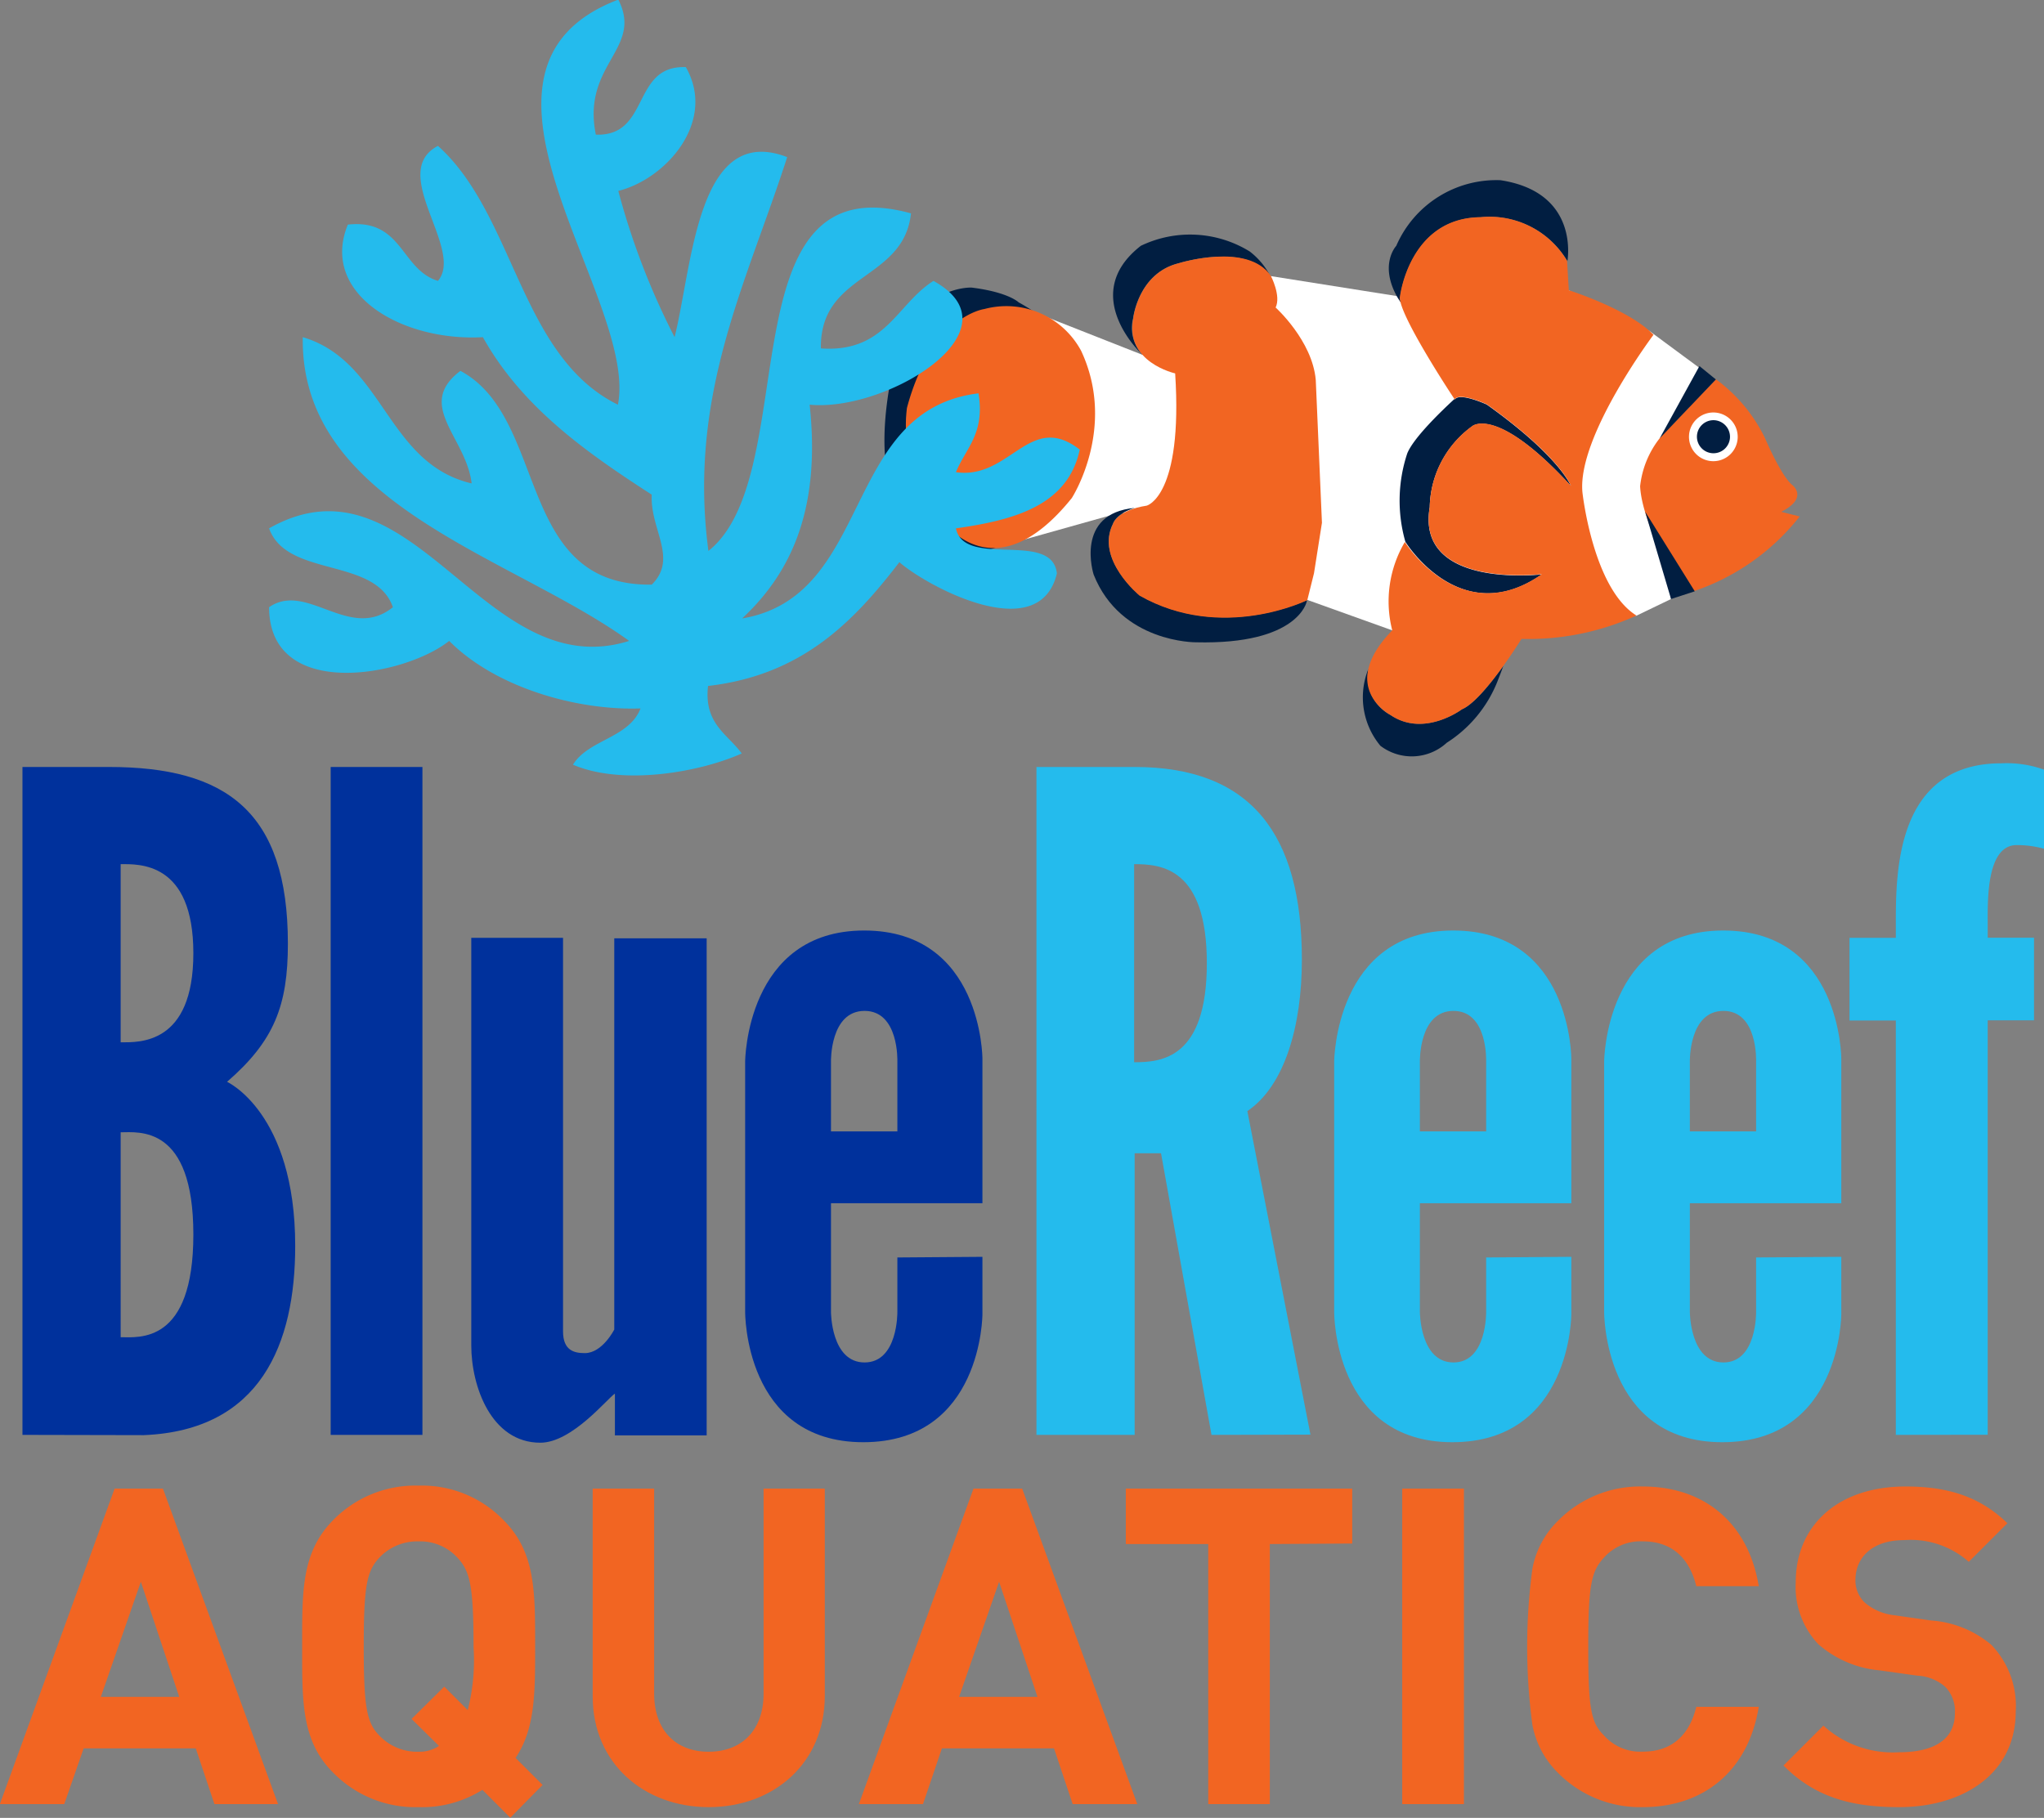
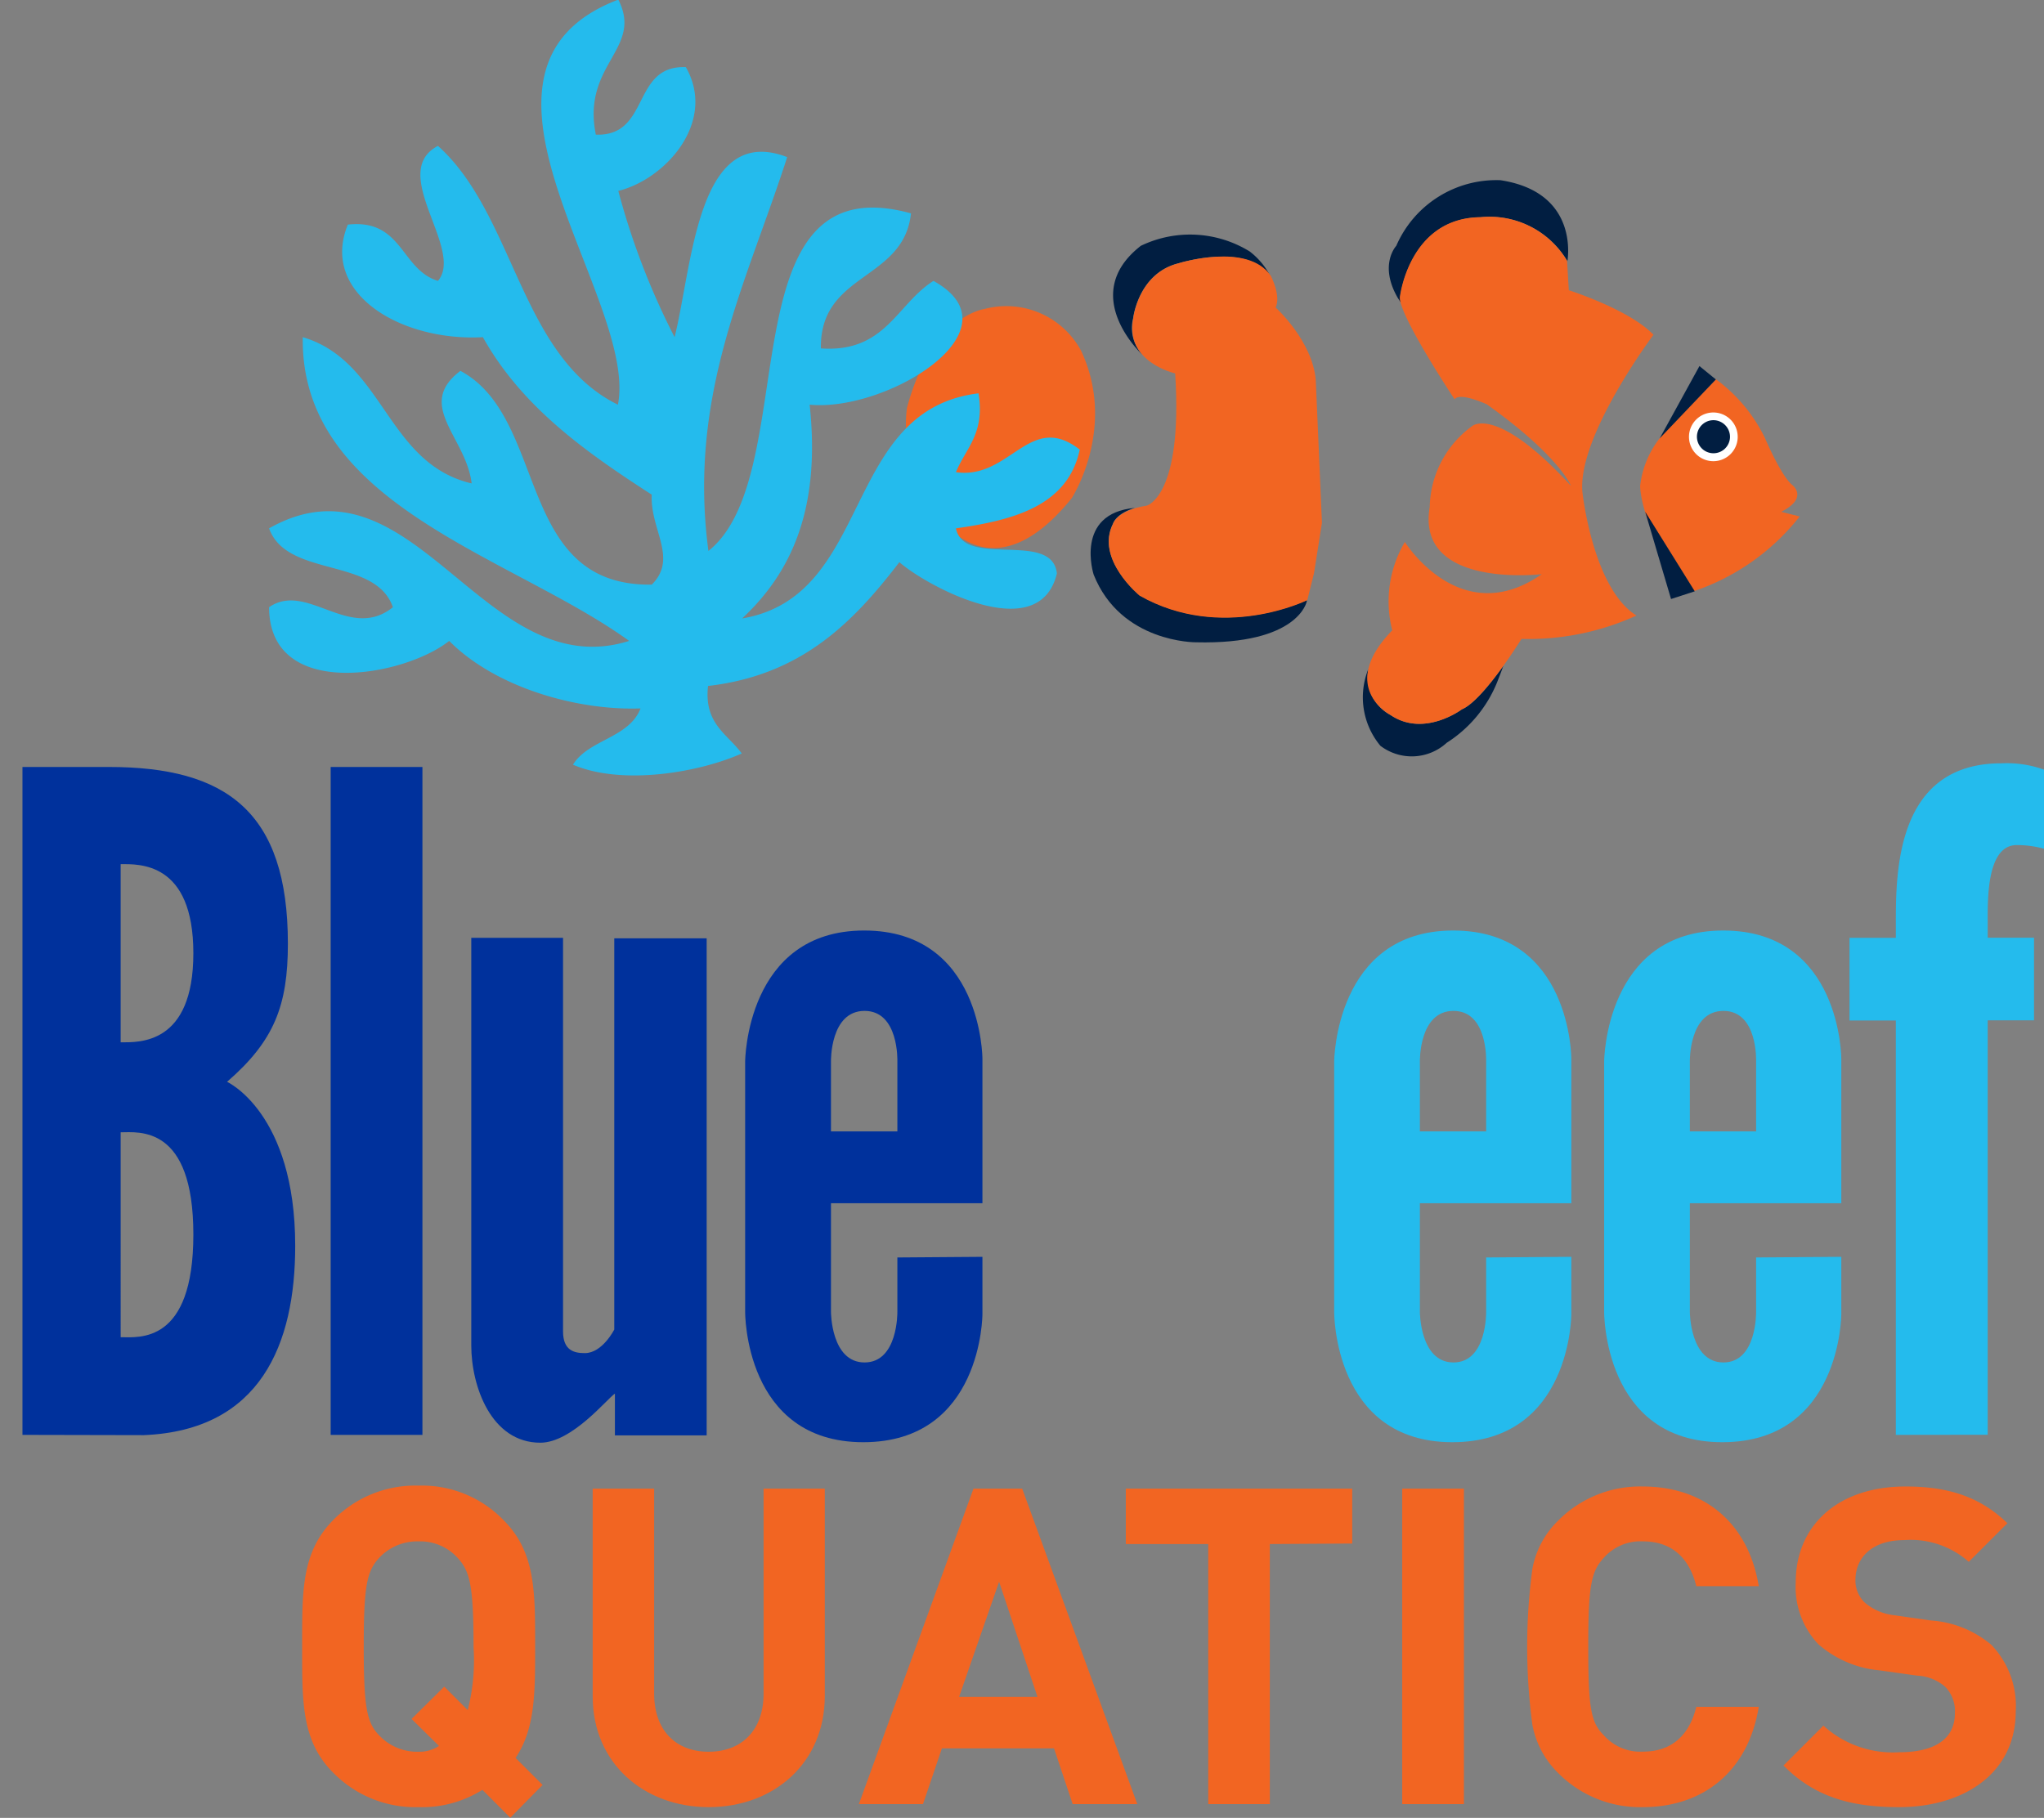
<svg xmlns="http://www.w3.org/2000/svg" id="Layer_1" data-name="Layer 1" viewBox="0 0 161.95 144.06">
  <rect x="0" y="0" width="161.95" height="144.06" fill="#808080" stroke="none" />
  <defs>
    <style>.cls-1{fill:#fff;}.cls-2{fill:#f26522;}.cls-3{fill:#011e41;}.cls-4,.cls-6{fill:#24bbed;}.cls-4{fill-rule:evenodd;}.cls-5{fill:#00319c;}</style>
  </defs>
-   <polygon class="cls-1" points="110.91 23.5 100.69 21.88 94.75 27.08 90.52 28.12 81.36 24.51 76.76 39.79 79.08 43.34 88.8 40.61 99.62 42.91 103.58 47.54 110.3 49.95 129.66 48.79 132.4 47.47 131.53 36.28 135.32 29.65 130.69 26.23 124.29 23 113.28 27.08 110.91 23.5" />
  <path class="cls-2" d="M361.45,358.12s-3.33-5.28-3.49-8.56a7.46,7.46,0,0,1,2.29-4.61l3.72-3.86a12.59,12.59,0,0,1,3.88,4.65s1.27,3,2.16,3.72c0,0,1.35,1-.87,2.13l1.46.37A18,18,0,0,1,361.45,358.12Z" transform="translate(-228.01 -311.03)" />
  <polygon class="cls-3" points="134.65 29.01 131.5 34.74 135.95 30.07 134.65 29.01" />
  <polygon class="cls-3" points="130.35 40.55 132.4 47.47 134.28 46.86 130.35 40.55" />
-   <path class="cls-3" d="M302.81,352.3a10.9,10.9,0,0,1-2.9-8.89c1.95-7.21,6.12-7.72,6.12-7.72a6.71,6.71,0,0,1,4.08.16,15.94,15.94,0,0,0-1.39-.86s-.81-.81-3.73-1.17c0,0-4-.21-5.85,4.92,0,0-2.06,6.92-.42,11.41,0,0,2.55,6.43,8.37,4.21A5.11,5.11,0,0,1,302.81,352.3Z" transform="translate(-228.01 -311.03)" />
  <path class="cls-3" d="M318.53,339.15h0a3.13,3.13,0,0,1-.74-2.91s.4-3.56,3.61-4.35c0,0,5.38-1.68,7.25,1a5.84,5.84,0,0,0-1.62-1.93,9,9,0,0,0-8.63-.45C313.38,334.42,318.53,339.15,318.53,339.15Z" transform="translate(-228.01 -311.03)" />
  <path class="cls-3" d="M318.31,358.21s-3.54-2.88-2.11-5.7c0,0,.21-.77,1.72-1.23-4.81.44-3.26,5.28-3.26,5.28,2.15,5.42,8.1,5.37,8.1,5.37,8.17.2,8.79-3.25,8.79-3.25v-.1C331.09,358.8,324.6,361.78,318.31,358.21Z" transform="translate(-228.01 -311.03)" />
  <path class="cls-1" d="M365.69,345.72a1.93,1.93,0,1,1-1.84-2A1.93,1.93,0,0,1,365.69,345.72Z" transform="translate(-228.01 -311.03)" />
  <path class="cls-3" d="M365.08,345.7a1.31,1.31,0,1,1-1.25-1.37A1.32,1.32,0,0,1,365.08,345.7Z" transform="translate(-228.01 -311.03)" />
-   <path class="cls-3" d="M350.17,356.55s-10,1.19-8.88-5.32a8.11,8.11,0,0,1,3.37-6.42s1.92-1.69,7.82,4.74c0,0-.9-2.35-6.67-6.46,0,0-2.17-1-2.54-.39a.22.22,0,0,1,0-.07c-1.09,1-3.27,3.11-3.76,4.33a11.86,11.86,0,0,0-.15,7S343.72,361.06,350.17,356.55Z" transform="translate(-228.01 -311.03)" />
  <path class="cls-3" d="M339,335a1.38,1.38,0,0,1-.05-.46s.73-6.23,6.37-6.29a7.15,7.15,0,0,1,6.87,3.46v.06s1.07-5.49-5.3-6.46a8.64,8.64,0,0,0-8.25,5.2s-1.41,1.49.12,4.13C338.83,334.74,338.9,334.87,339,335Z" transform="translate(-228.01 -311.03)" />
  <path class="cls-3" d="M343.84,367.24s-3,2.26-5.66.45a3.4,3.4,0,0,1-1.75-3.65,6,6,0,0,0,.95,6.09,4.1,4.1,0,0,0,5.26-.24,10.23,10.23,0,0,0,4-4.82c.05-.13.35-.88.48-1.27C346.12,365.2,344.79,366.85,343.84,367.24Z" transform="translate(-228.01 -311.03)" />
  <path class="cls-2" d="M306,335.52s-4.17.52-6.13,7.83a11.19,11.19,0,0,0,2.9,9s4,5.81,10.16-1.85c0,0,3.6-5.56.74-11.67A6.73,6.73,0,0,0,306,335.52Z" transform="translate(-228.01 -311.03)" />
  <path class="cls-2" d="M321.41,331.89s5.45-1.71,7.29,1c0,0,.83,1.58.38,2.51,0,0,2.91,2.62,3.18,5.74l.49,11.32-.63,4-.53,2.13s-6.75,3.35-13.28-.35c0,0-3.54-2.88-2.11-5.7,0,0,.29-1.07,2.67-1.44,0,0,2.88-.73,2.25-10.48,0,0-4-.88-3.32-4.35C317.8,336.24,318.2,332.68,321.41,331.89Z" transform="translate(-228.01 -311.03)" />
  <path class="cls-2" d="M338.93,334.53s.73-6.23,6.37-6.29a7.15,7.15,0,0,1,6.87,3.46l.14,2.33s4.79,1.52,6.71,3.53c0,0-6.06,8.07-5.63,12.49,0,0,.82,7.61,4.28,9.76a20.57,20.57,0,0,1-9.11,1.85s-3,4.86-4.72,5.58c0,0-3,2.26-5.66.45,0,0-4.23-2.19.14-6.71a9.25,9.25,0,0,1,1-7s4.4,7.06,10.85,2.55c0,0-10,1.19-8.88-5.32a8.11,8.11,0,0,1,3.37-6.42s1.92-1.69,7.82,4.74c0,0-.9-2.35-6.67-6.46,0,0-2.17-1-2.54-.39C343.27,342.7,338.72,335.83,338.93,334.53Z" transform="translate(-228.01 -311.03)" />
  <path class="cls-4" d="M277,311c2,3.92-2.92,5.11-1.78,10.7,4.33.16,2.81-5.52,7.13-5.35,2.46,4.31-1.56,8.86-5.35,9.81a57.78,57.78,0,0,0,4.46,11.59c1.44-5.82,1.81-17,8.92-14.27-3.19,9.93-7.89,18.84-6.24,31.21,7.64-6.08,1.16-30.87,16.05-26.75-.58,5.37-7.23,4.66-7.14,10.7,5.12.36,6-3.51,8.92-5.35,7,3.87-3.7,10.4-9.81,9.81.9,8.33-1.5,13.35-5.35,16.94,10.43-1.76,7.86-16.52,18.73-17.84.52,3.21-1,4.32-1.79,6.25,4.3.61,5.85-4.88,9.81-1.79-.94,4.41-5.13,5.58-9.81,6.24.66,3.21,7.61.12,8,3.57-1.41,5.89-10.41.94-12.48-.89-3.62,4.71-7.7,8.95-15.16,9.81-.34,3,1.54,3.8,2.67,5.35-3.38,1.51-9.47,2.56-13.37.89,1.22-2,4.44-2.1,5.35-4.46-5.06.18-11.5-1.66-15.16-5.35-3.56,2.83-14.25,4.79-14.27-2.67,3-2.08,6.38,2.76,9.81,0-1.38-4-8.4-2.31-9.81-6.25,11.44-6.48,17,12.54,28.53,8.92-9.33-6.74-26.07-10.74-25.86-24.07,6.43,1.9,6.62,10,13.38,11.59-.43-3.66-4.5-6.19-.89-8.92,7,3.74,4.31,17.09,15.16,16.94,2.11-2.09-.15-4.38,0-7.13-5.24-3.38-10.29-6.95-13.38-12.48-6.48.36-12.93-3.47-10.7-8.92,4.34-.48,4.18,3.55,7.14,4.46,2.12-2.51-4-8.6,0-10.7,6.11,5.48,6.49,16.69,14.26,20.51C278.61,334.66,262.51,316.52,277,311Z" transform="translate(-228.01 -311.03)" />
  <path class="cls-5" d="M229.79,424.74V371.81h6.85c9.29,0,14.18,3.53,14.18,14,0,4.9-1.08,7.71-4.82,10.95,0,0,5.4,2.45,5.4,13,0,7.78-2.74,14.62-12,15Zm7.78-45.23v14.12c1.44,0,5.76.22,5.76-7.06S239,379.51,237.57,379.51Zm0,21.25V417c1.44,0,5.76.57,5.76-8.14S239,400.76,237.57,400.76Z" transform="translate(-228.01 -311.03)" />
  <path class="cls-5" d="M254.21,424.74V371.81h7.27v52.93Z" transform="translate(-228.01 -311.03)" />
  <path class="cls-5" d="M276.68,416.39v-31H284v39.39h-7.27v-3.31c-.58.36-3.39,3.89-5.91,3.89-3.89,0-5.47-4.47-5.47-7.71V385.35h7.27v31.18c0,1.52.87,1.73,1.73,1.73C275.74,418.26,276.68,416.39,276.68,416.39Z" transform="translate(-228.01 -311.03)" />
  <path class="cls-5" d="M305.85,410.63v4.54s0,10.15-9.44,10.15S287.05,415,287.05,415V395.14s.07-10.37,9.43-10.37,9.37,10.16,9.37,10.16v11.45h-12V415s0,4,2.66,4,2.6-4,2.6-4v-4.32Zm-12-9.94h5.26v-5.55s.14-4-2.6-4-2.66,4-2.66,4Z" transform="translate(-228.01 -311.03)" />
-   <path class="cls-6" d="M324,424.74l-4-22.32h-2.09v22.32h-7.78V371.81h7.78c9.22,0,13.25,5.33,13.25,15.27,0,5.25-1.36,10-4.32,12l5,25.64Zm-6.13-45.23v15.7c2.16,0,5.76-.28,5.76-7.85S320,379.51,317.87,379.51Z" transform="translate(-228.01 -311.03)" />
  <path class="cls-6" d="M352.51,410.63v4.54s0,10.15-9.43,10.15S333.72,415,333.72,415V395.14s.07-10.37,9.43-10.37,9.36,10.16,9.36,10.16v11.45h-12V415s0,4,2.66,4,2.59-4,2.59-4v-4.32Zm-12-9.94h5.25v-5.55s.15-4-2.59-4-2.66,4-2.66,4Z" transform="translate(-228.01 -311.03)" />
  <path class="cls-6" d="M373.9,410.63v4.54s0,10.15-9.43,10.15S355.11,415,355.11,415V395.14s.07-10.37,9.43-10.37,9.36,10.16,9.36,10.16v11.45h-12V415s0,4,2.66,4,2.59-4,2.59-4v-4.32Zm-12-9.94h5.25v-5.55s.15-4-2.59-4-2.66,4-2.66,4Z" transform="translate(-228.01 -311.03)" />
  <path class="cls-6" d="M378.22,424.74V391.9h-3.67v-6.55h3.67v-1.08c0-4.11,0-12.75,8.36-12.75a8.78,8.78,0,0,1,3.38.5v6.27a8,8,0,0,0-2.16-.29c-2.45,0-2.3,4.54-2.3,6.34v1h3.67v6.55H385.5v32.84Z" transform="translate(-228.01 -311.03)" />
-   <path class="cls-2" d="M245,454l-1.48-4.42h-8.88L233.1,454H228l9.09-25h3.83l9.12,25Zm-5.83-17.62L236,445.5h6.21Z" transform="translate(-228.01 -311.03)" />
  <path class="cls-2" d="M268.44,455.08l-2.21-2.21a9,9,0,0,1-5.05,1.37,9.11,9.11,0,0,1-6.78-2.74c-2.52-2.52-2.45-5.65-2.45-10s-.07-7.44,2.45-10a9.11,9.11,0,0,1,6.78-2.74,9,9,0,0,1,6.73,2.74c2.53,2.53,2.5,5.65,2.5,10,0,3.75,0,6.52-1.55,8.84l2.14,2.14Zm-4.14-20.56a4,4,0,0,0-3.12-1.34,4.12,4.12,0,0,0-3.16,1.34c-.95,1.05-1.19,2.21-1.19,7s.24,6,1.19,7a4.15,4.15,0,0,0,3.16,1.33,2.76,2.76,0,0,0,1.61-.46l-2.17-2.14,2.59-2.56,1.86,1.86a16,16,0,0,0,.46-5C265.53,436.73,265.25,435.57,264.3,434.52Z" transform="translate(-228.01 -311.03)" />
  <path class="cls-2" d="M284.16,454.24c-5.12,0-9.19-3.47-9.19-8.77V429h4.87v16.25c0,2.88,1.69,4.6,4.32,4.6s4.35-1.72,4.35-4.6V429h4.85v16.43C293.36,450.77,289.29,454.24,284.16,454.24Z" transform="translate(-228.01 -311.03)" />
  <path class="cls-2" d="M313,454l-1.48-4.42h-8.88L301.14,454h-5.08l9.08-25H309l9.12,25Zm-5.83-17.62L304,445.5h6.21Z" transform="translate(-228.01 -311.03)" />
  <path class="cls-2" d="M328.62,433.39V454h-4.88V433.39h-6.53V429h17.94v4.35Z" transform="translate(-228.01 -311.03)" />
  <path class="cls-2" d="M339.11,454V429H344v25Z" transform="translate(-228.01 -311.03)" />
  <path class="cls-2" d="M358.17,454.24a9.13,9.13,0,0,1-6.74-2.74,7.19,7.19,0,0,1-2-3.75,46.19,46.19,0,0,1,0-12.43,7.11,7.11,0,0,1,2-3.75,9.13,9.13,0,0,1,6.74-2.74c4.8,0,8.35,2.81,9.19,7.9h-4.95c-.52-2.14-1.86-3.55-4.21-3.55a3.88,3.88,0,0,0-3.12,1.3c-1,1.09-1.23,2.21-1.23,7.06s.21,6,1.23,7a3.85,3.85,0,0,0,3.12,1.3c2.35,0,3.69-1.4,4.21-3.55h4.95C366.52,451.43,362.94,454.24,358.17,454.24Z" transform="translate(-228.01 -311.03)" />
  <path class="cls-2" d="M378.45,454.24c-3.79,0-6.67-.81-9.13-3.3l3.16-3.16a8.18,8.18,0,0,0,6,2.11c2.88,0,4.42-1.09,4.42-3.09a2.75,2.75,0,0,0-.77-2.1,3.65,3.65,0,0,0-2.21-.88l-3-.42a8.54,8.54,0,0,1-4.84-2.07,6.6,6.6,0,0,1-1.79-4.92c0-4.45,3.3-7.58,8.7-7.58,3.44,0,5.93.84,8.07,2.91L384,434.8a6.94,6.94,0,0,0-5.12-1.72c-2.6,0-3.86,1.44-3.86,3.16a2.4,2.4,0,0,0,.74,1.79,4.31,4.31,0,0,0,2.31,1l2.95.42a8.29,8.29,0,0,1,4.77,1.93,7,7,0,0,1,1.93,5.3C387.71,451.5,383.68,454.24,378.45,454.24Z" transform="translate(-228.01 -311.03)" />
</svg>